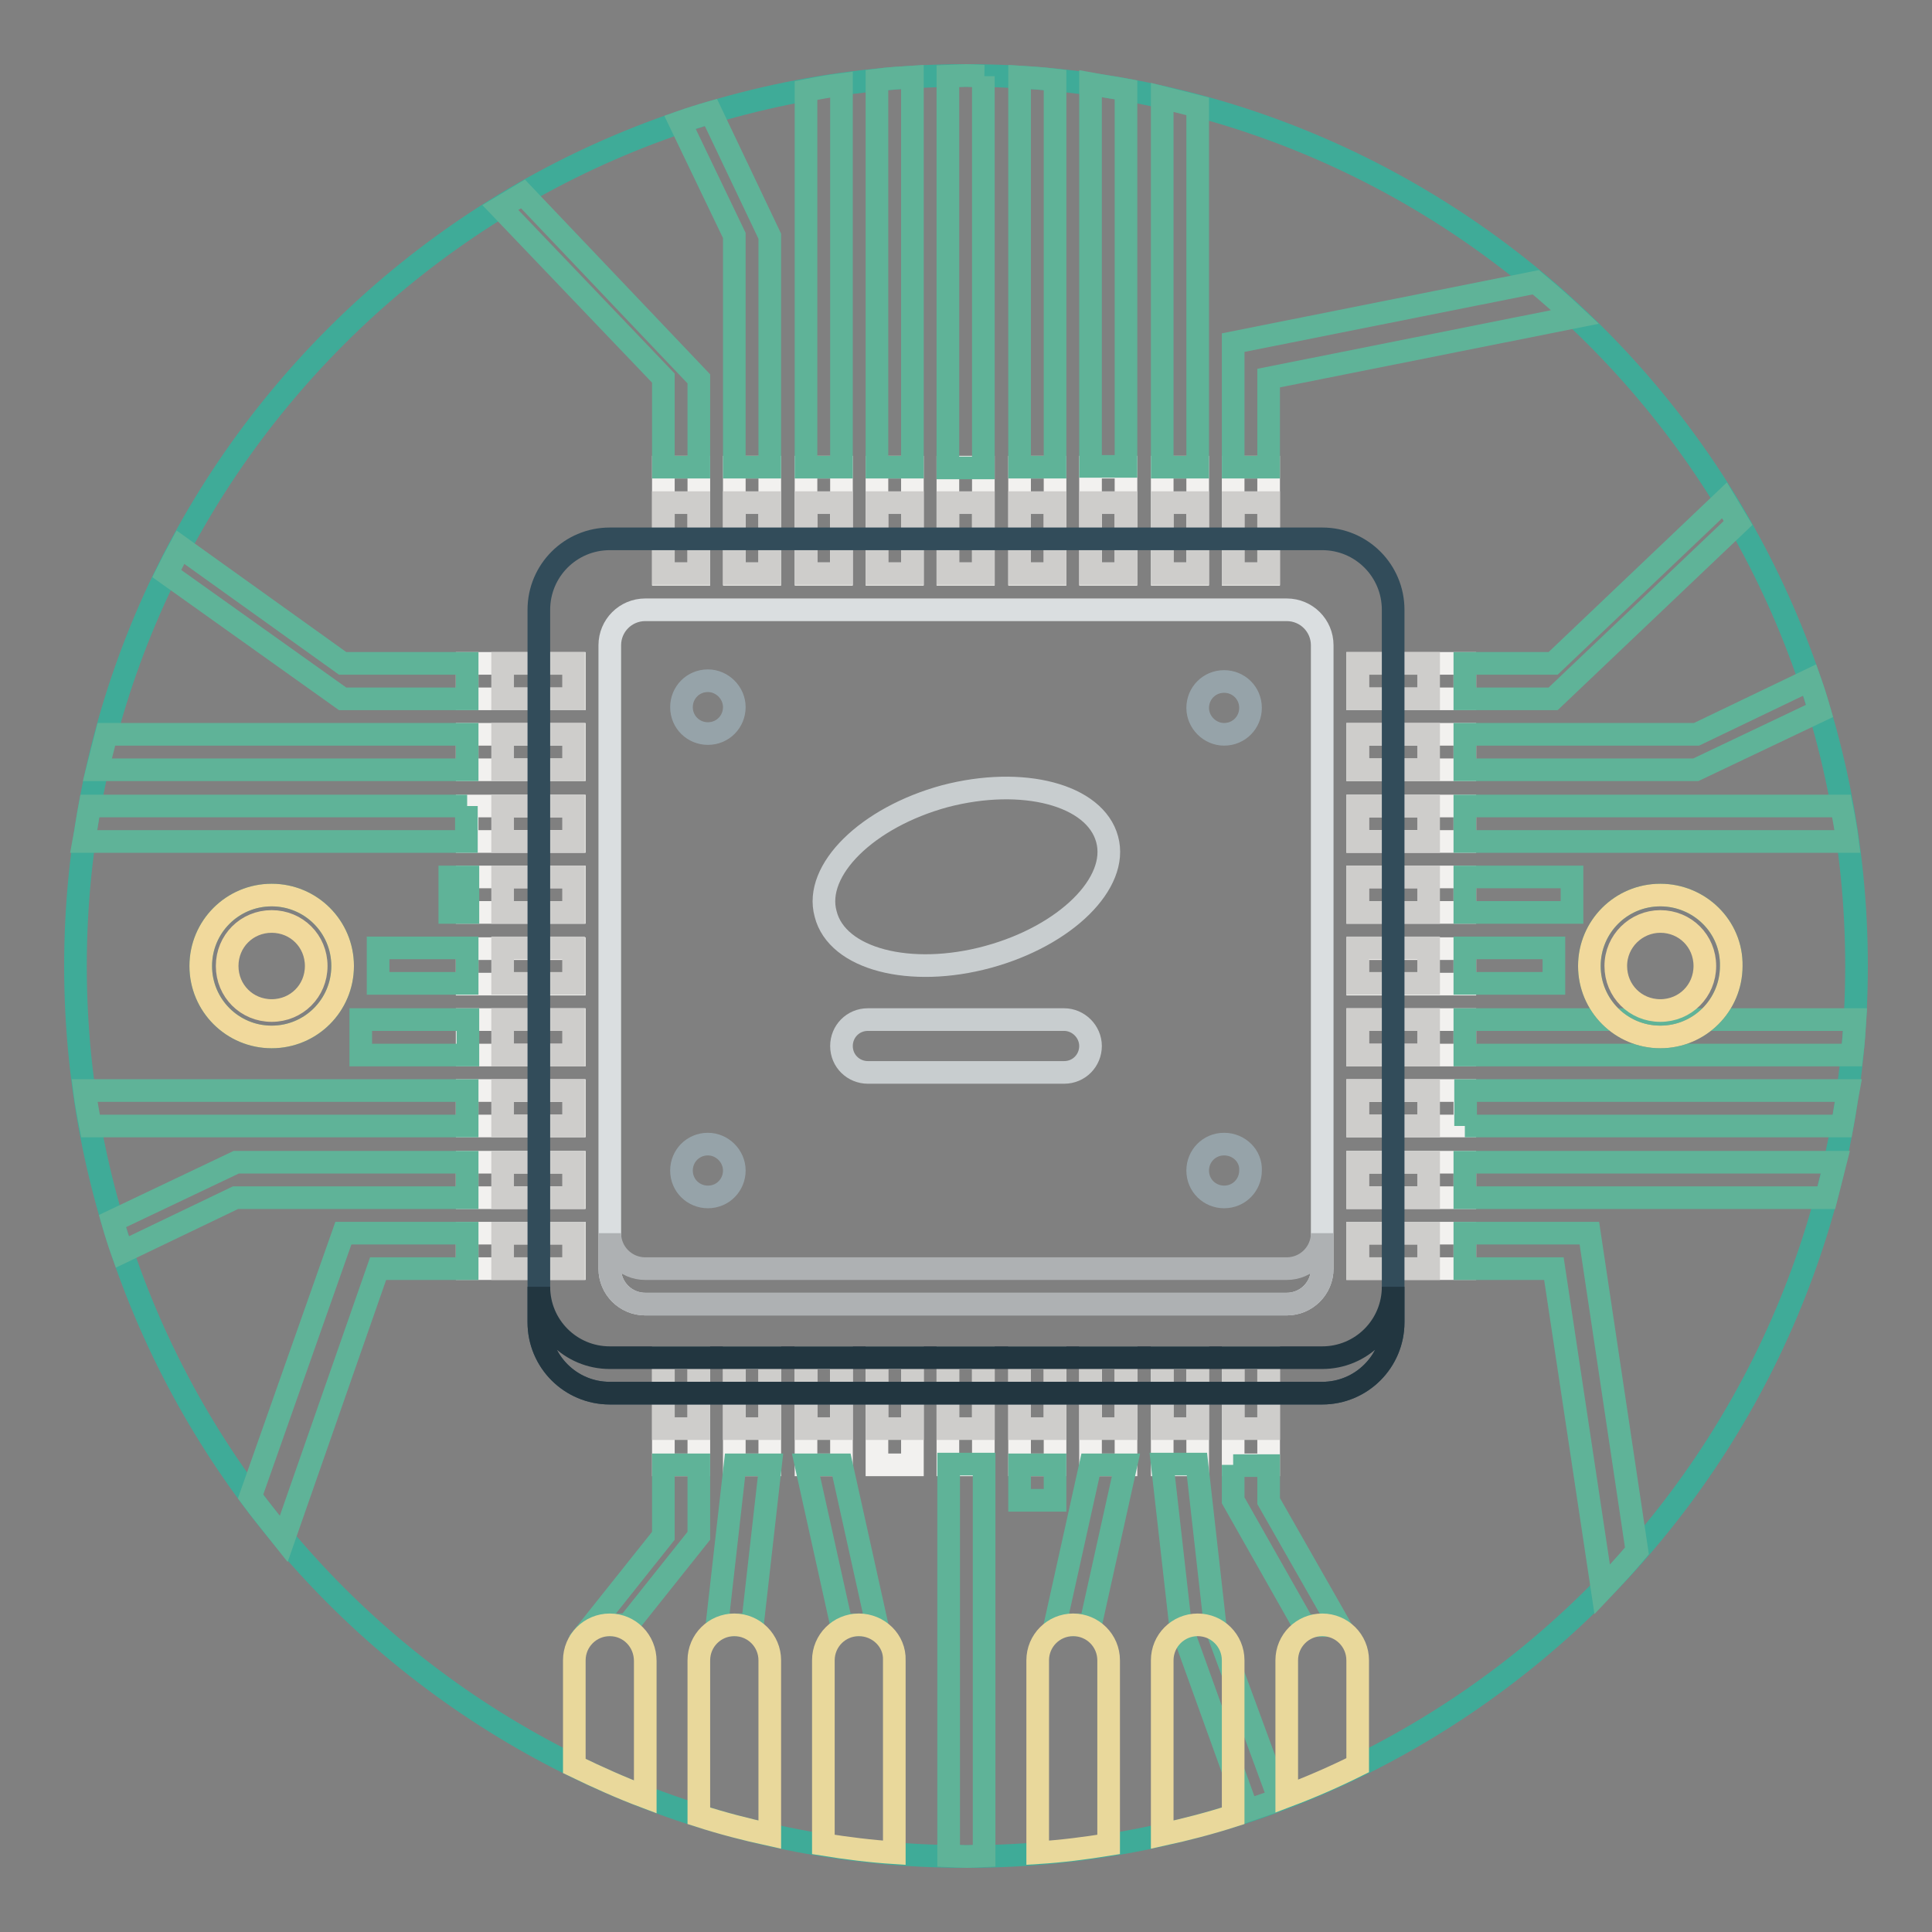
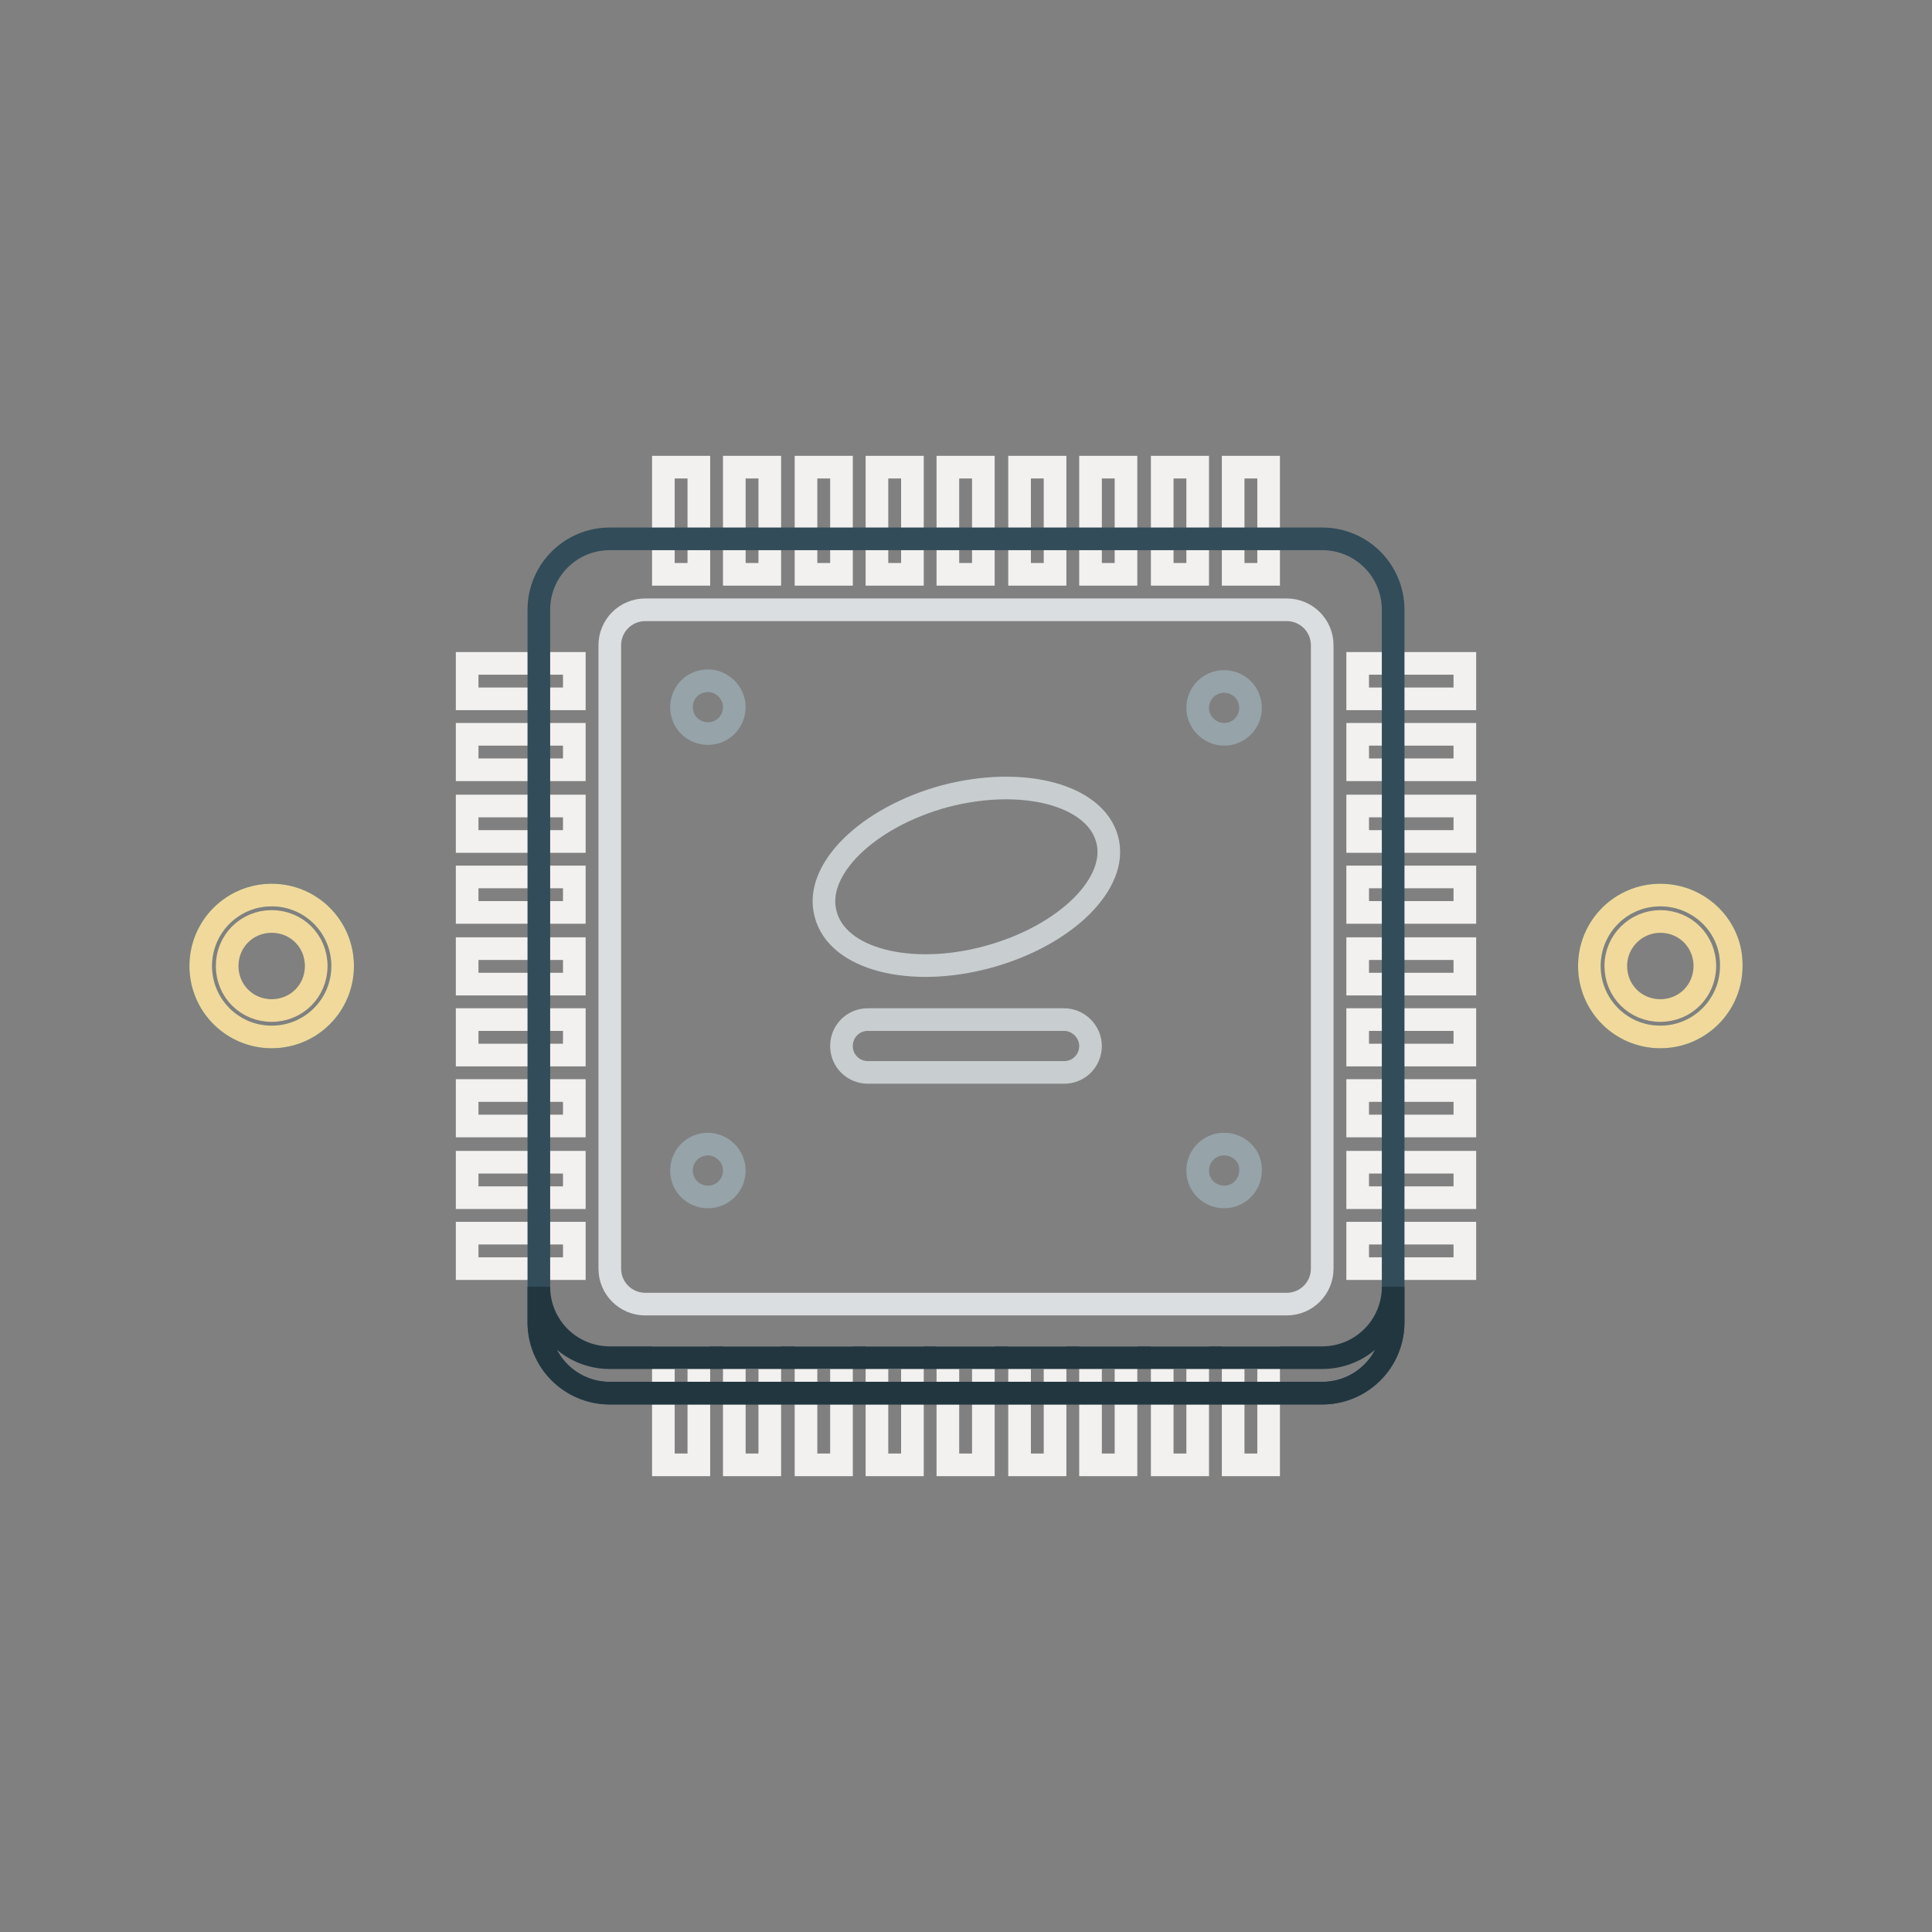
<svg xmlns="http://www.w3.org/2000/svg" version="1.1" x="0px" y="0px" viewBox="0 0 256 256" enable-background="new 0 0 256 256" xml:space="preserve">
  <rect x="0" y="0" width="256" height="256" fill="#808080" stroke="none" />
  <g>
-     <path stroke-width="3" fill-opacity="0" stroke="#3fab98" d="M128,10c65.2,0,118,52.8,118,118s-52.8,118-118,118S10,193.2,10,128S62.8,10,128,10z" />
    <path stroke-width="3" fill-opacity="0" stroke="#f2f1ef" d="M179.9,158.7h14.2V154h-14.2V158.7z M179.9,149.2h14.2v-4.7h-14.2V149.2z M179.9,139.8h14.2v-4.7h-14.2 V139.8z M179.9,130.4h14.2v-4.7h-14.2V130.4z M179.9,120.9h14.2v-4.7h-14.2V120.9z M179.9,111.5h14.2v-4.7h-14.2V111.5z M179.9,102 h14.2v-4.7h-14.2V102z M179.9,87.9v4.7h14.2v-4.7H179.9z M61.9,158.7h14.2V154H61.9V158.7z M61.9,149.2h14.2v-4.7H61.9V149.2z  M61.9,139.8h14.2v-4.7H61.9V139.8z M61.9,130.4h14.2v-4.7H61.9V130.4z M61.9,120.9h14.2v-4.7H61.9V120.9z M61.9,111.5h14.2v-4.7 H61.9V111.5z M61.9,102h14.2v-4.7H61.9V102z M61.9,92.6h14.2v-4.7H61.9V92.6z M163.4,76.1h4.7V61.9h-4.7V76.1z M154,76.1h4.7V61.9 H154V76.1z M144.5,76.1h4.7V61.9h-4.7V76.1z M135.1,76.1h4.7V61.9h-4.7V76.1z M125.6,76.1h4.7V61.9h-4.7V76.1z M116.2,76.1h4.7 V61.9h-4.7V76.1z M106.8,76.1h4.7V61.9h-4.7V76.1z M97.3,76.1h4.7V61.9h-4.7V76.1z M163.4,194.1h4.7v-14.2h-4.7V194.1z M154,194.1 h4.7v-14.2H154V194.1z M144.5,194.1h4.7v-14.2h-4.7V194.1z M135.1,194.1h4.7v-14.2h-4.7V194.1z M125.6,194.1h4.7v-14.2h-4.7V194.1z  M116.2,194.1h4.7v-14.2h-4.7V194.1z M106.8,194.1h4.7v-14.2h-4.7V194.1z M97.3,194.1h4.7v-14.2h-4.7V194.1z M87.9,76.1h4.7V61.9 h-4.7V76.1z M61.9,168.1h14.2v-4.7H61.9V168.1z M179.9,168.1h14.2v-4.7h-14.2V168.1z M87.9,194.1h4.7v-14.2h-4.7V194.1z  M179.9,158.7h14.2V154h-14.2V158.7z M179.9,149.2h14.2v-4.7h-14.2V149.2z M179.9,139.8h14.2v-4.7h-14.2V139.8z M179.9,130.4h14.2 v-4.7h-14.2V130.4z M179.9,120.9h14.2v-4.7h-14.2V120.9z M179.9,111.5h14.2v-4.7h-14.2V111.5z M179.9,102h14.2v-4.7h-14.2V102z  M179.9,87.9v4.7h14.2v-4.7H179.9z M61.9,158.7h14.2V154H61.9V158.7z M61.9,149.2h14.2v-4.7H61.9V149.2z M61.9,139.8h14.2v-4.7 H61.9V139.8z M61.9,130.4h14.2v-4.7H61.9V130.4z M61.9,120.9h14.2v-4.7H61.9V120.9z M61.9,111.5h14.2v-4.7H61.9V111.5z M61.9,102 h14.2v-4.7H61.9V102z M61.9,92.6h14.2v-4.7H61.9V92.6z M163.4,76.1h4.7V61.9h-4.7V76.1z M154,76.1h4.7V61.9H154V76.1z M144.5,76.1 h4.7V61.9h-4.7V76.1z M135.1,76.1h4.7V61.9h-4.7V76.1z M125.6,76.1h4.7V61.9h-4.7V76.1z M116.2,76.1h4.7V61.9h-4.7V76.1z  M106.8,76.1h4.7V61.9h-4.7V76.1z M97.3,76.1h4.7V61.9h-4.7V76.1z M163.4,194.1h4.7v-14.2h-4.7V194.1z M154,194.1h4.7v-14.2H154 V194.1z M144.5,194.1h4.7v-14.2h-4.7V194.1z M135.1,194.1h4.7v-14.2h-4.7V194.1z M125.6,194.1h4.7v-14.2h-4.7V194.1z M116.2,194.1 h4.7v-14.2h-4.7V194.1z M106.8,194.1h4.7v-14.2h-4.7V194.1z M97.3,194.1h4.7v-14.2h-4.7V194.1z M87.9,76.1h4.7V61.9h-4.7V76.1z  M61.9,168.1h14.2v-4.7H61.9V168.1z M179.9,168.1h14.2v-4.7h-14.2V168.1z M87.9,194.1h4.7v-14.2h-4.7V194.1z" />
-     <path stroke-width="3" fill-opacity="0" stroke="#cecdcb" d="M66.6,106.8h9.4v4.7h-9.4V106.8z M66.6,87.9h9.4v4.7h-9.4V87.9z M66.6,97.3h9.4v4.7h-9.4V97.3z M66.6,163.4 h9.4v4.7h-9.4V163.4z M66.6,154h9.4v4.7h-9.4V154z M66.6,125.6h9.4v4.7h-9.4V125.6z M66.6,144.5h9.4v4.7h-9.4V144.5z M87.9,66.6 h4.7v9.4h-4.7V66.6z M66.6,135.1h9.4v4.7h-9.4V135.1z M66.6,116.2h9.4v4.7h-9.4V116.2z M144.5,66.6h4.7v9.4h-4.7V66.6z M97.3,66.6 h4.7v9.4h-4.7V66.6z M163.4,66.6h4.7v9.4h-4.7V66.6z M135.1,66.6h4.7v9.4h-4.7V66.6z M154,66.6h4.7v9.4H154V66.6z M125.6,66.6h4.7 v9.4h-4.7V66.6z M106.8,66.6h4.7v9.4h-4.7V66.6z M116.2,66.6h4.7v9.4h-4.7V66.6z M179.9,97.3h9.4v4.7h-9.4V97.3z M179.9,125.6h9.4 v4.7h-9.4V125.6z M87.9,179.9h4.7v9.4h-4.7V179.9z M179.9,135.1h9.4v4.7h-9.4V135.1z M179.9,154h9.4v4.7h-9.4V154z M179.9,87.9h9.4 v4.7h-9.4V87.9z M179.9,116.2h9.4v4.7h-9.4V116.2z M179.9,163.4h9.4v4.7h-9.4V163.4z M179.9,106.8h9.4v4.7h-9.4V106.8z  M179.9,144.5h9.4v4.7h-9.4V144.5z M116.2,179.9h4.7v9.4h-4.7V179.9z M125.6,179.9h4.7v9.4h-4.7V179.9z M163.4,179.9h4.7v9.4h-4.7 V179.9z M97.3,179.9h4.7v9.4h-4.7V179.9z M106.8,179.9h4.7v9.4h-4.7V179.9z M154,179.9h4.7v9.4H154V179.9z M144.5,179.9h4.7v9.4 h-4.7V179.9z M135.1,179.9h4.7v9.4h-4.7V179.9z" />
    <path stroke-width="3" fill-opacity="0" stroke="#324c5a" d="M80.8,71.4h94.4c5.2,0,9.4,4.2,9.4,9.4l0,0v94.4c0,5.2-4.2,9.4-9.4,9.4l0,0H80.8c-5.2,0-9.4-4.2-9.4-9.4 l0,0V80.8C71.4,75.6,75.6,71.4,80.8,71.4z" />
    <path stroke-width="3" fill-opacity="0" stroke="#dadee0" d="M85.5,80.8h85c2.6,0,4.7,2.1,4.7,4.7v82.6c0,2.6-2.1,4.7-4.7,4.7h-85c-2.6,0-4.7-2.1-4.7-4.7V85.5 C80.8,82.9,82.9,80.8,85.5,80.8L85.5,80.8z" />
    <path stroke-width="3" fill-opacity="0" stroke="#96a3a9" d="M93.8,90.2c-2,0-3.5,1.6-3.5,3.5c0,2,1.6,3.5,3.5,3.5l0,0c2,0,3.5-1.6,3.5-3.5 C97.3,91.8,95.7,90.2,93.8,90.2z M93.8,151.6c-2,0-3.5,1.6-3.5,3.5c0,2,1.6,3.5,3.5,3.5c2,0,3.5-1.6,3.5-3.5 C97.3,153.2,95.7,151.6,93.8,151.6z M162.2,151.6c-2,0-3.5,1.6-3.5,3.5c0,2,1.6,3.5,3.5,3.5c2,0,3.5-1.6,3.5-3.5 C165.8,153.2,164.2,151.6,162.2,151.6z M162.2,97.3c2,0,3.5-1.6,3.5-3.5c0-2-1.6-3.5-3.5-3.5c-2,0-3.5,1.6-3.5,3.5 C158.7,95.7,160.3,97.3,162.2,97.3z M93.8,90.2c-2,0-3.5,1.6-3.5,3.5c0,2,1.6,3.5,3.5,3.5l0,0c2,0,3.5-1.6,3.5-3.5 C97.3,91.8,95.7,90.2,93.8,90.2z M93.8,151.6c-2,0-3.5,1.6-3.5,3.5c0,2,1.6,3.5,3.5,3.5c2,0,3.5-1.6,3.5-3.5 C97.3,153.2,95.7,151.6,93.8,151.6z M162.2,151.6c-2,0-3.5,1.6-3.5,3.5c0,2,1.6,3.5,3.5,3.5c2,0,3.5-1.6,3.5-3.5 C165.8,153.2,164.2,151.6,162.2,151.6z M162.2,97.3c2,0,3.5-1.6,3.5-3.5c0-2-1.6-3.5-3.5-3.5c-2,0-3.5,1.6-3.5,3.5 C158.7,95.7,160.3,97.3,162.2,97.3z" />
    <path stroke-width="3" fill-opacity="0" stroke="#c8cdcf" d="M130.9,126.8c10.3-2.8,17.4-9.8,15.8-15.6c-1.6-5.9-11.2-8.4-21.5-5.7c-10.3,2.8-17.4,9.8-15.8,15.6 C110.9,127.1,120.6,129.6,130.9,126.8z M141,135.1h-26c-2,0-3.5,1.6-3.5,3.5c0,2,1.6,3.5,3.5,3.5h26c2,0,3.5-1.6,3.5-3.5 C144.5,136.7,142.9,135.1,141,135.1z M130.9,126.8c10.3-2.8,17.4-9.8,15.8-15.6c-1.6-5.9-11.2-8.4-21.5-5.7 c-10.3,2.8-17.4,9.8-15.8,15.6C110.9,127.1,120.6,129.6,130.9,126.8z M141,135.1h-26c-2,0-3.5,1.6-3.5,3.5c0,2,1.6,3.5,3.5,3.5h26 c2,0,3.5-1.6,3.5-3.5C144.5,136.7,142.9,135.1,141,135.1z" />
-     <path stroke-width="3" fill-opacity="0" stroke="#aeb1b3" d="M170.5,168.1h-85c-2.6,0-4.7-2.1-4.7-4.7v4.7c0,2.6,2.1,4.7,4.7,4.7h85c2.6,0,4.7-2.1,4.7-4.7v-4.7 C175.2,166,173.1,168.1,170.5,168.1z" />
    <path stroke-width="3" fill-opacity="0" stroke="#223640" d="M175.2,179.9H80.8c-5.2,0-9.4-4.2-9.4-9.4l0,0v4.7c0,5.2,4.2,9.4,9.4,9.4l0,0h94.4c5.2,0,9.4-4.2,9.4-9.4 l0,0v-4.7C184.6,175.7,180.4,179.9,175.2,179.9L175.2,179.9L175.2,179.9z" />
-     <path stroke-width="3" fill-opacity="0" stroke="#5fb398" d="M97.3,31.2v30.7h4.7V31.3l-7.8-16.4c-1.4,0.4-2.7,0.8-4.1,1.3L97.3,31.2z M149.2,11.9 c-1.6-0.3-3.1-0.5-4.7-0.8v50.7h4.7V11.9z M135.1,194.1h4.7v4.7h-4.7V194.1z M135.1,61.9h4.7V10.6c-1.6-0.2-3.1-0.3-4.7-0.4V61.9z  M106.8,61.9h4.7V11.2c-1.6,0.2-3.2,0.5-4.7,0.8V61.9z M106.8,194.1l4.7,21.2h4.7l-4.7-21.2H106.8z M120.9,10.2 c-1.6,0.1-3.2,0.2-4.7,0.4v51.3h4.7V10.2z M130.4,10.1L128,10l-2.4,0.1v51.9h4.7V10.1z M149.2,194.1h-4.7l-4.7,21.2h4.7 L149.2,194.1z M194.1,139.8h51.3c0.2-1.6,0.3-3.1,0.4-4.7h-51.7V139.8z M163.4,45.4v16.5h4.7V50.1l40.6-8.1 c-1.7-1.6-3.4-3.1-5.2-4.6L163.4,45.4z M194.1,149.2h50c0.3-1.6,0.5-3.1,0.8-4.7h-50.7V149.2z M194.1,87.9v4.7h11.7l24.5-23.3 c-0.6-1-1.2-2-1.8-3l-22.7,21.6H194.1z M158.7,14.1c-1.6-0.4-3.1-0.8-4.7-1.2v49h4.7V14.1z M163.4,194.1v4.7l9.4,16.6h4.7 l-9.4-16.5v-4.7H163.4z M194.1,125.6h11.8v4.7h-11.8V125.6z M194.1,116.2h14.2v4.7h-14.2V116.2z M50.1,168.1h11.8v-4.7H45.5 l-12.3,34.9c1.4,1.9,2.9,3.7,4.4,5.6L50.1,168.1z M216.9,205.5l-6.3-42.1h-16.5v4.7h11.8l6.4,42.5 C213.9,208.9,215.4,207.3,216.9,205.5z M161,215.3l-2.4-21.3H154l2.4,21.2l8.9,24.7c1.4-0.5,2.8-0.9,4.2-1.5L161,215.3z  M130.4,245.9v-51.9h-4.7v51.9l2.4,0.1L130.4,245.9L130.4,245.9z M61.9,149.2v-4.7H11.2c0.2,1.6,0.5,3.2,0.8,4.7H61.9z M31.2,158.7 h30.7V154H31.3l-16.4,7.8c0.4,1.4,0.8,2.7,1.3,4.1L31.2,158.7z M224.8,97.3h-30.7v4.7h30.6l16.4-7.8c-0.4-1.4-0.8-2.7-1.3-4.1 L224.8,97.3z M194.1,106.8v4.7h50.7c-0.2-1.6-0.5-3.2-0.8-4.7H194.1z M194.1,154v4.7h47.9c0.4-1.6,0.8-3.1,1.2-4.7H194.1z  M87.9,203.5l-9.4,11.8h4.7l9.4-11.8v-9.4h-4.7V203.5z M61.9,102v-4.7H14.1c-0.4,1.6-0.8,3.1-1.2,4.7H61.9z M95,215.3h4.7l2.4-21.2 h-4.7L95,215.3z M45.4,92.6h16.5v-4.7H45.4L23.9,72.5c-0.6,1.1-1.2,2.3-1.8,3.5L45.4,92.6z M87.9,50.1v11.8h4.7V50.2L69.3,25.7 c-1,0.6-2,1.2-3,1.8L87.9,50.1z M47.8,135.1h14.2v4.7H47.8V135.1z M59.6,116.2h2.4v4.7h-2.4V116.2z M61.9,106.8h-50 c-0.3,1.6-0.5,3.1-0.8,4.7h50.7V106.8z M50.1,125.6h11.8v4.7H50.1V125.6z" />
-     <path stroke-width="3" fill-opacity="0" stroke="#e9d89b" d="M142.2,215.3c-2.6,0-4.7,2.1-4.7,4.7v25.5c3.2-0.2,6.3-0.6,9.4-1.1V220 C146.9,217.4,144.8,215.3,142.2,215.3L142.2,215.3z M158.7,215.3c-2.6,0-4.7,2.1-4.7,4.7v23.1c3.2-0.7,6.3-1.5,9.4-2.5V220 C163.4,217.4,161.3,215.3,158.7,215.3L158.7,215.3z M175.2,215.3c-2.6,0-4.7,2.1-4.7,4.7v18c3.2-1.2,6.4-2.6,9.4-4.1V220 C179.9,217.4,177.8,215.3,175.2,215.3L175.2,215.3z M113.8,215.3c-2.6,0-4.7,2.1-4.7,4.7v24.4c3.1,0.5,6.3,0.9,9.4,1.1V220 C118.6,217.4,116.4,215.3,113.8,215.3z M97.3,215.3c-2.6,0-4.7,2.1-4.7,4.7v20.6c3.1,1,6.2,1.8,9.4,2.5V220 C102,217.4,99.9,215.3,97.3,215.3z M80.8,215.3c-2.6,0-4.7,2.1-4.7,4.7V234c3.1,1.5,6.2,2.9,9.4,4.1v-18 C85.5,217.4,83.4,215.3,80.8,215.3z" />
    <path stroke-width="3" fill-opacity="0" stroke="#287e6f" d="M220,118.6c-5.2,0-9.4,4.2-9.4,9.4c0,5.2,4.2,9.4,9.4,9.4c5.2,0,9.4-4.2,9.4-9.4 C229.5,122.8,225.2,118.6,220,118.6z M36,118.6c-5.2,0-9.4,4.2-9.4,9.4c0,5.2,4.2,9.4,9.4,9.4c5.2,0,9.4-4.2,9.4-9.4 C45.4,122.8,41.2,118.6,36,118.6z M220,118.6c-5.2,0-9.4,4.2-9.4,9.4c0,5.2,4.2,9.4,9.4,9.4c5.2,0,9.4-4.2,9.4-9.4 C229.5,122.8,225.2,118.6,220,118.6z M36,118.6c-5.2,0-9.4,4.2-9.4,9.4c0,5.2,4.2,9.4,9.4,9.4c5.2,0,9.4-4.2,9.4-9.4 C45.4,122.8,41.2,118.6,36,118.6z" />
    <path stroke-width="3" fill-opacity="0" stroke="#f1d99c" d="M220,122.1c3.3,0,5.9,2.6,5.9,5.9c0,3.3-2.6,5.9-5.9,5.9c-3.3,0-5.9-2.6-5.9-5.9 C214.1,124.7,216.8,122.1,220,122.1 M36,122.1c3.3,0,5.9,2.6,5.9,5.9c0,3.3-2.6,5.9-5.9,5.9c-3.3,0-5.9-2.6-5.9-5.9 C30.1,124.7,32.7,122.1,36,122.1 M220,118.6c-5.2,0-9.4,4.2-9.4,9.4c0,5.2,4.2,9.4,9.4,9.4c5.2,0,9.4-4.2,9.4-9.4 C229.5,122.8,225.2,118.6,220,118.6z M36,118.6c-5.2,0-9.4,4.2-9.4,9.4c0,5.2,4.2,9.4,9.4,9.4c5.2,0,9.4-4.2,9.4-9.4 C45.4,122.8,41.2,118.6,36,118.6z M220,122.1c3.3,0,5.9,2.6,5.9,5.9c0,3.3-2.6,5.9-5.9,5.9c-3.3,0-5.9-2.6-5.9-5.9 C214.1,124.7,216.8,122.1,220,122.1 M36,122.1c3.3,0,5.9,2.6,5.9,5.9c0,3.3-2.6,5.9-5.9,5.9c-3.3,0-5.9-2.6-5.9-5.9 C30.1,124.7,32.7,122.1,36,122.1 M220,118.6c-5.2,0-9.4,4.2-9.4,9.4c0,5.2,4.2,9.4,9.4,9.4c5.2,0,9.4-4.2,9.4-9.4 C229.5,122.8,225.2,118.6,220,118.6z M36,118.6c-5.2,0-9.4,4.2-9.4,9.4c0,5.2,4.2,9.4,9.4,9.4c5.2,0,9.4-4.2,9.4-9.4 C45.4,122.8,41.2,118.6,36,118.6z" />
  </g>
</svg>